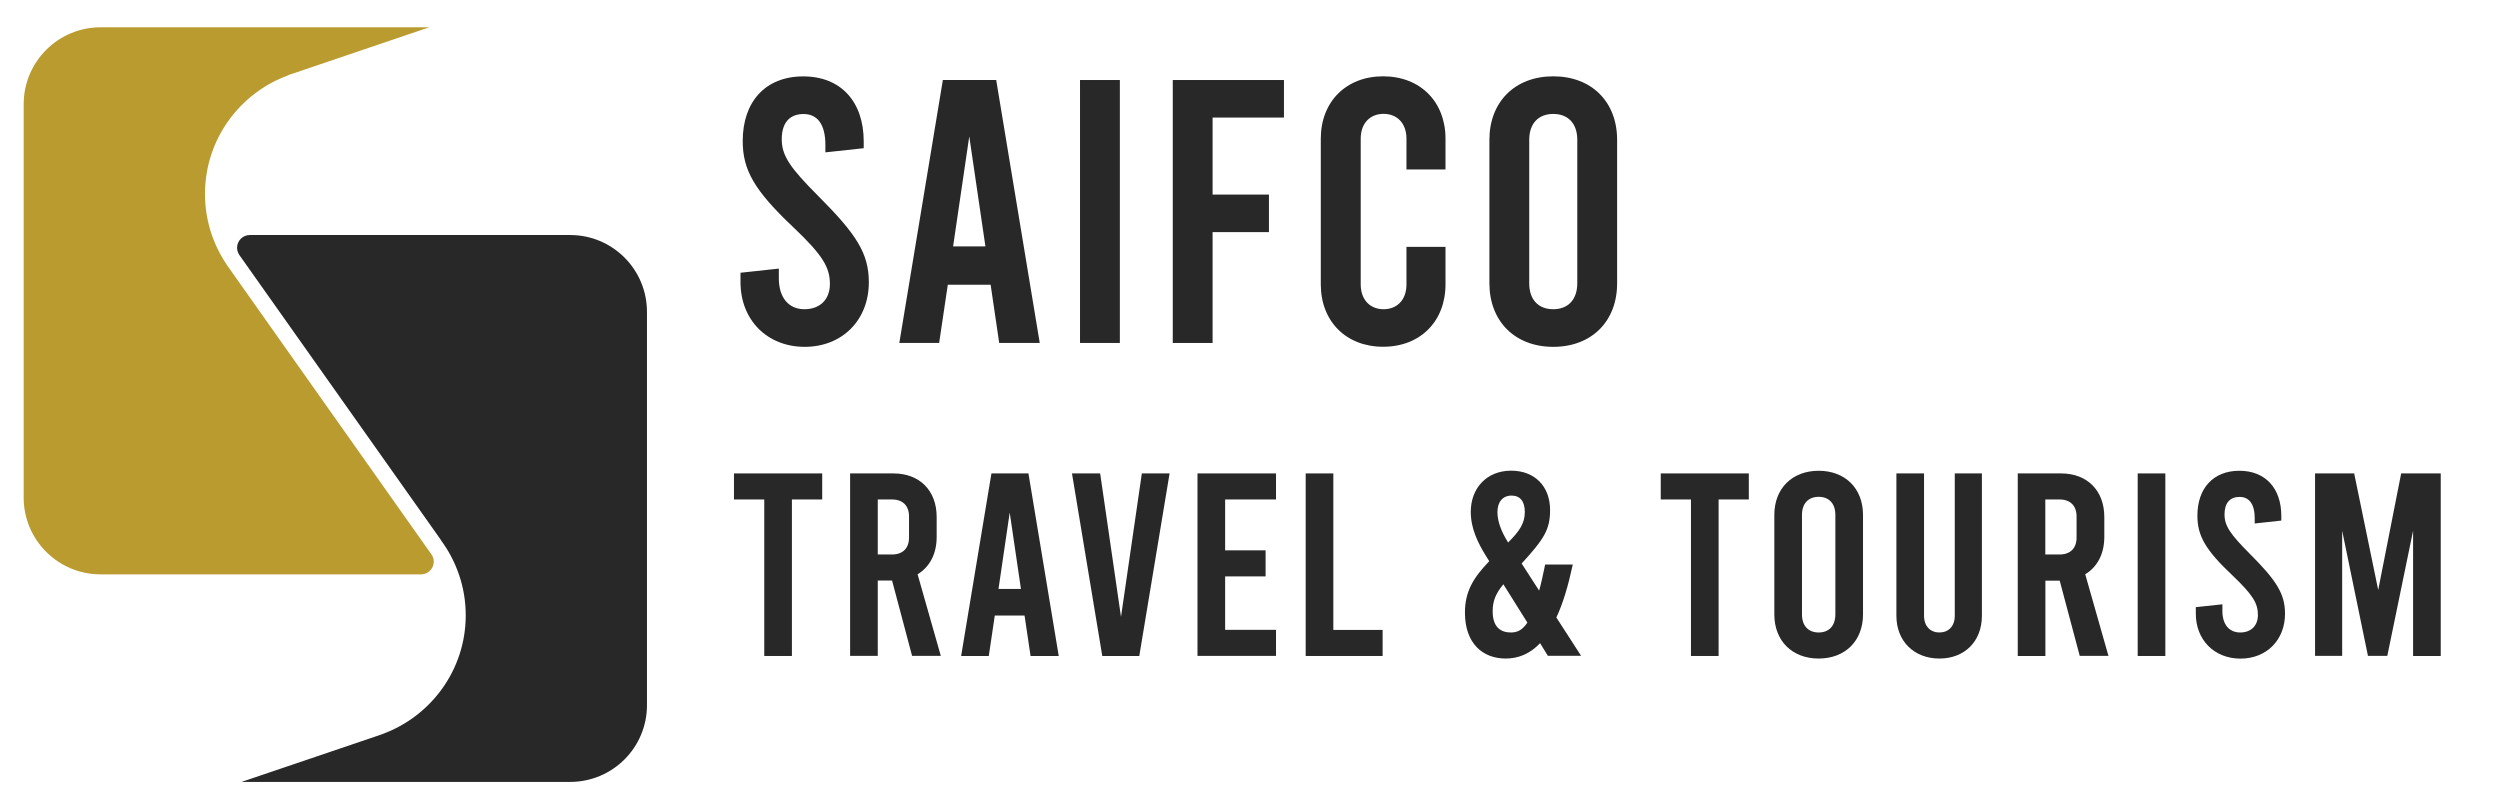
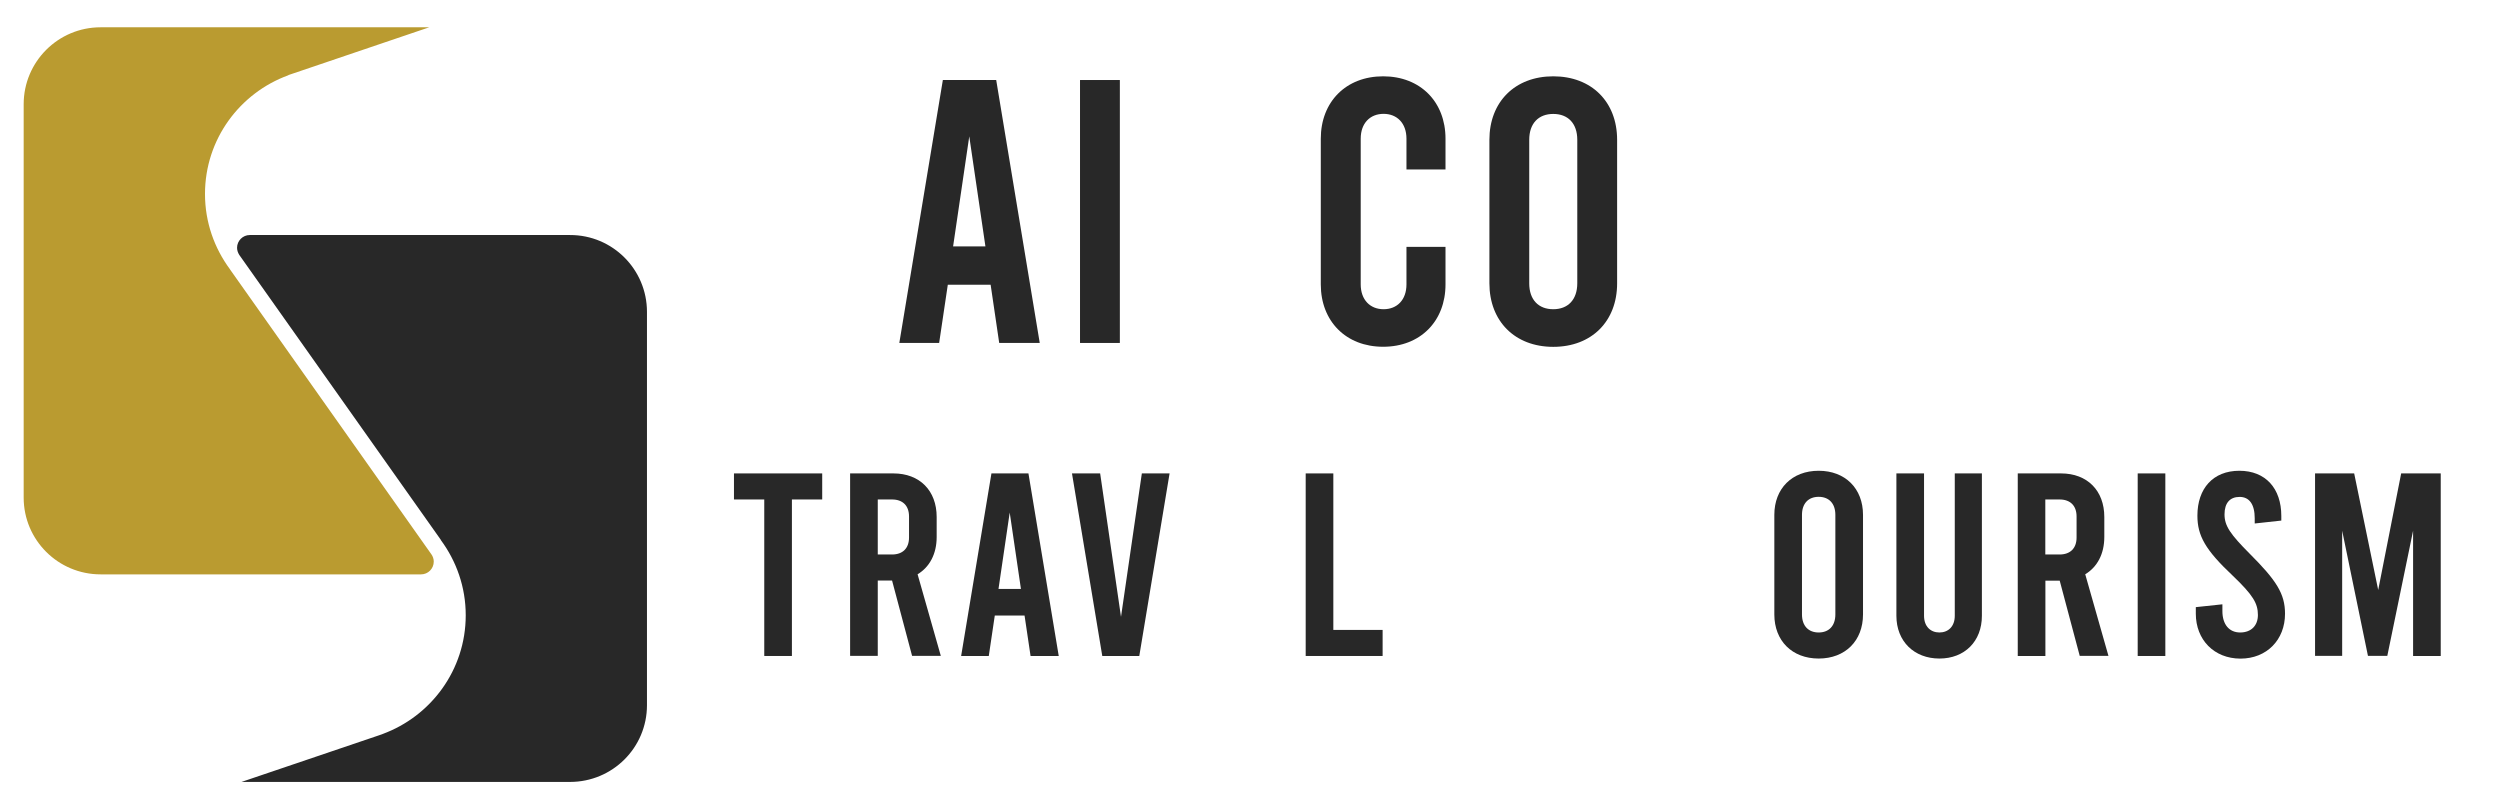
<svg xmlns="http://www.w3.org/2000/svg" version="1.1" id="Layer_1" x="0px" y="0px" viewBox="0 0 283.05 90.38" style="enable-background:new 0 0 283.05 90.38;" xml:space="preserve">
  <style type="text/css">
	.st0{fill:#BA9B30;}
	.st1{fill:#282828;}
</style>
  <path class="st0" d="M49.11,63.58c0,0.8-0.64,1.45-1.44,1.45H11.39c-4.81,0-8.71-3.89-8.71-8.69V11.8c0-4.81,3.9-8.71,8.71-8.71  H48.6L33.3,8.28c-0.02,0.01-0.04,0.02-0.06,0.02l-0.59,0.2v0.02c-5.5,2-9.44,7.25-9.44,13.44c0,3.2,1.06,6.14,2.83,8.53v0.01  l22.81,32.27C49.01,63,49.11,63.29,49.11,63.58z" />
  <path class="st1" d="M73.25,35.31v44.53c0,4.81-3.9,8.69-8.71,8.69H27.34l15.31-5.19c0.01,0,0.04-0.01,0.06-0.02l0.58-0.2l0.01-0.01  c5.49-2.01,9.43-7.26,9.43-13.45c0-3.2-1.06-6.14-2.83-8.53l0.01-0.01L27.09,28.86c-0.15-0.24-0.25-0.51-0.25-0.81  c0-0.79,0.65-1.44,1.44-1.44h36.26C69.35,26.6,73.25,30.5,73.25,35.31z" />
  <g>
-     <path class="st1" d="M83.84,31.94v-1.06l4.34-0.47v1.11c0,2.17,1.11,3.49,2.89,3.49s2.89-1.11,2.89-2.85   c0-1.87-0.77-3.23-4.13-6.42c-4.46-4.21-5.74-6.51-5.74-9.78c0-4.42,2.55-7.31,6.85-7.31c4.29,0,6.85,2.89,6.85,7.36v0.77   l-4.34,0.47v-0.85c0-2.3-0.89-3.49-2.47-3.49c-1.57,0-2.47,0.98-2.47,2.85s0.94,3.23,4.12,6.42c4.34,4.34,5.74,6.51,5.74,9.78   c0,4.25-2.98,7.31-7.27,7.31C86.82,39.26,83.84,36.2,83.84,31.94z" />
    <path class="st1" d="M112.16,32.24h-4.85l-0.98,6.59h-4.51l4.93-29.77h6.04l4.93,29.77h-4.59L112.16,32.24z M111.57,27.9   l-1.83-12.46l-1.83,12.46H111.57z" />
    <path class="st1" d="M122.28,9.06h4.51v29.77h-4.51V9.06z" />
-     <path class="st1" d="M132.78,9.06h12.59v4.25h-8.08v8.72h6.38v4.25h-6.38v12.55h-4.51V9.06z" />
    <path class="st1" d="M149.54,32.2V15.7c0-4.17,2.85-7.06,7.06-7.06c4.21,0,7.06,2.89,7.06,7.06v3.49h-4.42V15.7   c0-1.74-1.06-2.81-2.59-2.81s-2.59,1.06-2.59,2.81v16.5c0,1.74,1.06,2.81,2.59,2.81s2.59-1.06,2.59-2.81v-4.25h4.42v4.25   c0,4.17-2.85,7.06-7.06,7.06C152.39,39.26,149.54,36.37,149.54,32.2z" />
    <path class="st1" d="M168.63,32.07V15.83c0-4.29,2.89-7.19,7.23-7.19s7.23,2.89,7.23,7.19v16.25c0,4.3-2.89,7.19-7.23,7.19   S168.63,36.37,168.63,32.07z M178.58,32.07V15.83c0-1.87-1.06-2.93-2.72-2.93c-1.66,0-2.72,1.06-2.72,2.93v16.25   c0,1.87,1.06,2.93,2.72,2.93C177.52,35.01,178.58,33.94,178.58,32.07z" />
    <path class="st1" d="M83.11,53.6h9.98v2.95h-3.43v17.72h-3.13V56.55h-3.43V53.6z" />
    <path class="st1" d="M103.27,74.27L101,65.73h-1.62v8.53h-3.13V53.6h4.9c2.98,0,4.9,1.95,4.9,4.93v2.27c0,1.92-0.8,3.4-2.16,4.22   l2.63,9.24H103.27z M99.38,62.78H101c1.21,0,1.92-0.71,1.92-1.92v-2.39c0-1.21-0.71-1.92-1.92-1.92h-1.62V62.78z" />
    <path class="st1" d="M116,69.69h-3.37l-0.68,4.58h-3.13l3.43-20.67h4.19l3.43,20.67h-3.19L116,69.69z M115.59,66.68l-1.27-8.65   l-1.27,8.65H115.59z" />
    <path class="st1" d="M132.42,53.6l-3.43,20.67h-4.19l-3.43-20.67h3.19l2.36,16.24l2.36-16.24H132.42z" />
-     <path class="st1" d="M135.58,53.6h8.89v2.95h-5.76v5.76h4.58v2.95h-4.58v6.05h5.76v2.95h-8.89V53.6z" />
    <path class="st1" d="M147.83,53.6h3.13v17.72h5.58v2.95h-8.71V53.6z" />
-     <path class="st1" d="M175.26,74.27l-0.89-1.45c-1.12,1.18-2.42,1.74-3.9,1.74c-2.57,0-4.61-1.68-4.61-5.2c0-2.45,1-3.99,2.75-5.82   l-0.44-0.71c-0.77-1.27-1.65-2.92-1.65-4.87c0-2.69,1.8-4.67,4.58-4.67c2.63,0,4.4,1.74,4.4,4.46c0,2.21-0.68,3.28-3.22,6.05   l1.98,3.07c0.24-0.83,0.44-1.8,0.68-2.95h3.13c-0.53,2.45-1.12,4.43-1.86,5.99l2.8,4.34H175.26z M172.93,70.49l-2.72-4.34   c-0.83,1.03-1.21,1.83-1.21,3.07c0,1.8,0.92,2.39,2.07,2.39C171.78,71.61,172.37,71.34,172.93,70.49z M169.54,57.97   c0,0.92,0.32,2.04,1.21,3.45c1.27-1.27,1.89-2.16,1.89-3.45c0-1.21-0.53-1.86-1.51-1.86C170.13,56.11,169.54,56.85,169.54,57.97z" />
-     <path class="st1" d="M188.02,53.6H198v2.95h-3.42v17.72h-3.13V56.55h-3.42V53.6z" />
    <path class="st1" d="M200.89,69.57V58.29c0-2.98,2.01-4.99,5.02-4.99s5.02,2.01,5.02,4.99v11.28c0,2.98-2.01,4.99-5.02,4.99   S200.89,72.55,200.89,69.57z M207.8,69.57V58.29c0-1.3-0.74-2.04-1.89-2.04s-1.89,0.74-1.89,2.04v11.28c0,1.3,0.74,2.04,1.89,2.04   S207.8,70.87,207.8,69.57z" />
    <path class="st1" d="M214.71,69.72V53.6h3.13v16.12c0,1.21,0.74,1.89,1.74,1.89s1.74-0.68,1.74-1.89V53.6h3.07v16.12   c0,2.89-1.95,4.84-4.81,4.84C216.72,74.56,214.71,72.61,214.71,69.72z" />
    <path class="st1" d="M235.47,74.27l-2.27-8.53h-1.62v8.53h-3.13V53.6h4.9c2.98,0,4.9,1.95,4.9,4.93v2.27c0,1.92-0.8,3.4-2.16,4.22   l2.63,9.24H235.47z M231.57,62.78h1.62c1.21,0,1.92-0.71,1.92-1.92v-2.39c0-1.21-0.71-1.92-1.92-1.92h-1.62V62.78z" />
    <path class="st1" d="M242.03,53.6h3.13v20.67h-3.13V53.6z" />
    <path class="st1" d="M248.61,69.48v-0.74l3.01-0.32v0.77c0,1.51,0.77,2.42,2.01,2.42s2.01-0.77,2.01-1.98   c0-1.3-0.53-2.24-2.86-4.46c-3.1-2.92-3.99-4.52-3.99-6.79c0-3.07,1.77-5.08,4.75-5.08c2.98,0,4.75,2.01,4.75,5.11v0.53l-3.01,0.33   v-0.59c0-1.59-0.62-2.42-1.71-2.42c-1.09,0-1.71,0.68-1.71,1.98c0,1.3,0.65,2.24,2.86,4.46c3.01,3.01,3.99,4.52,3.99,6.79   c0,2.95-2.07,5.08-5.05,5.08C250.68,74.56,248.61,72.44,248.61,69.48z" />
    <path class="st1" d="M276.34,53.6v20.67h-3.13V60.09l-2.92,14.17h-2.19l-2.92-14.17v14.17h-3.07V53.6h4.43l2.72,13.2l2.6-13.2   H276.34z" />
  </g>
</svg>